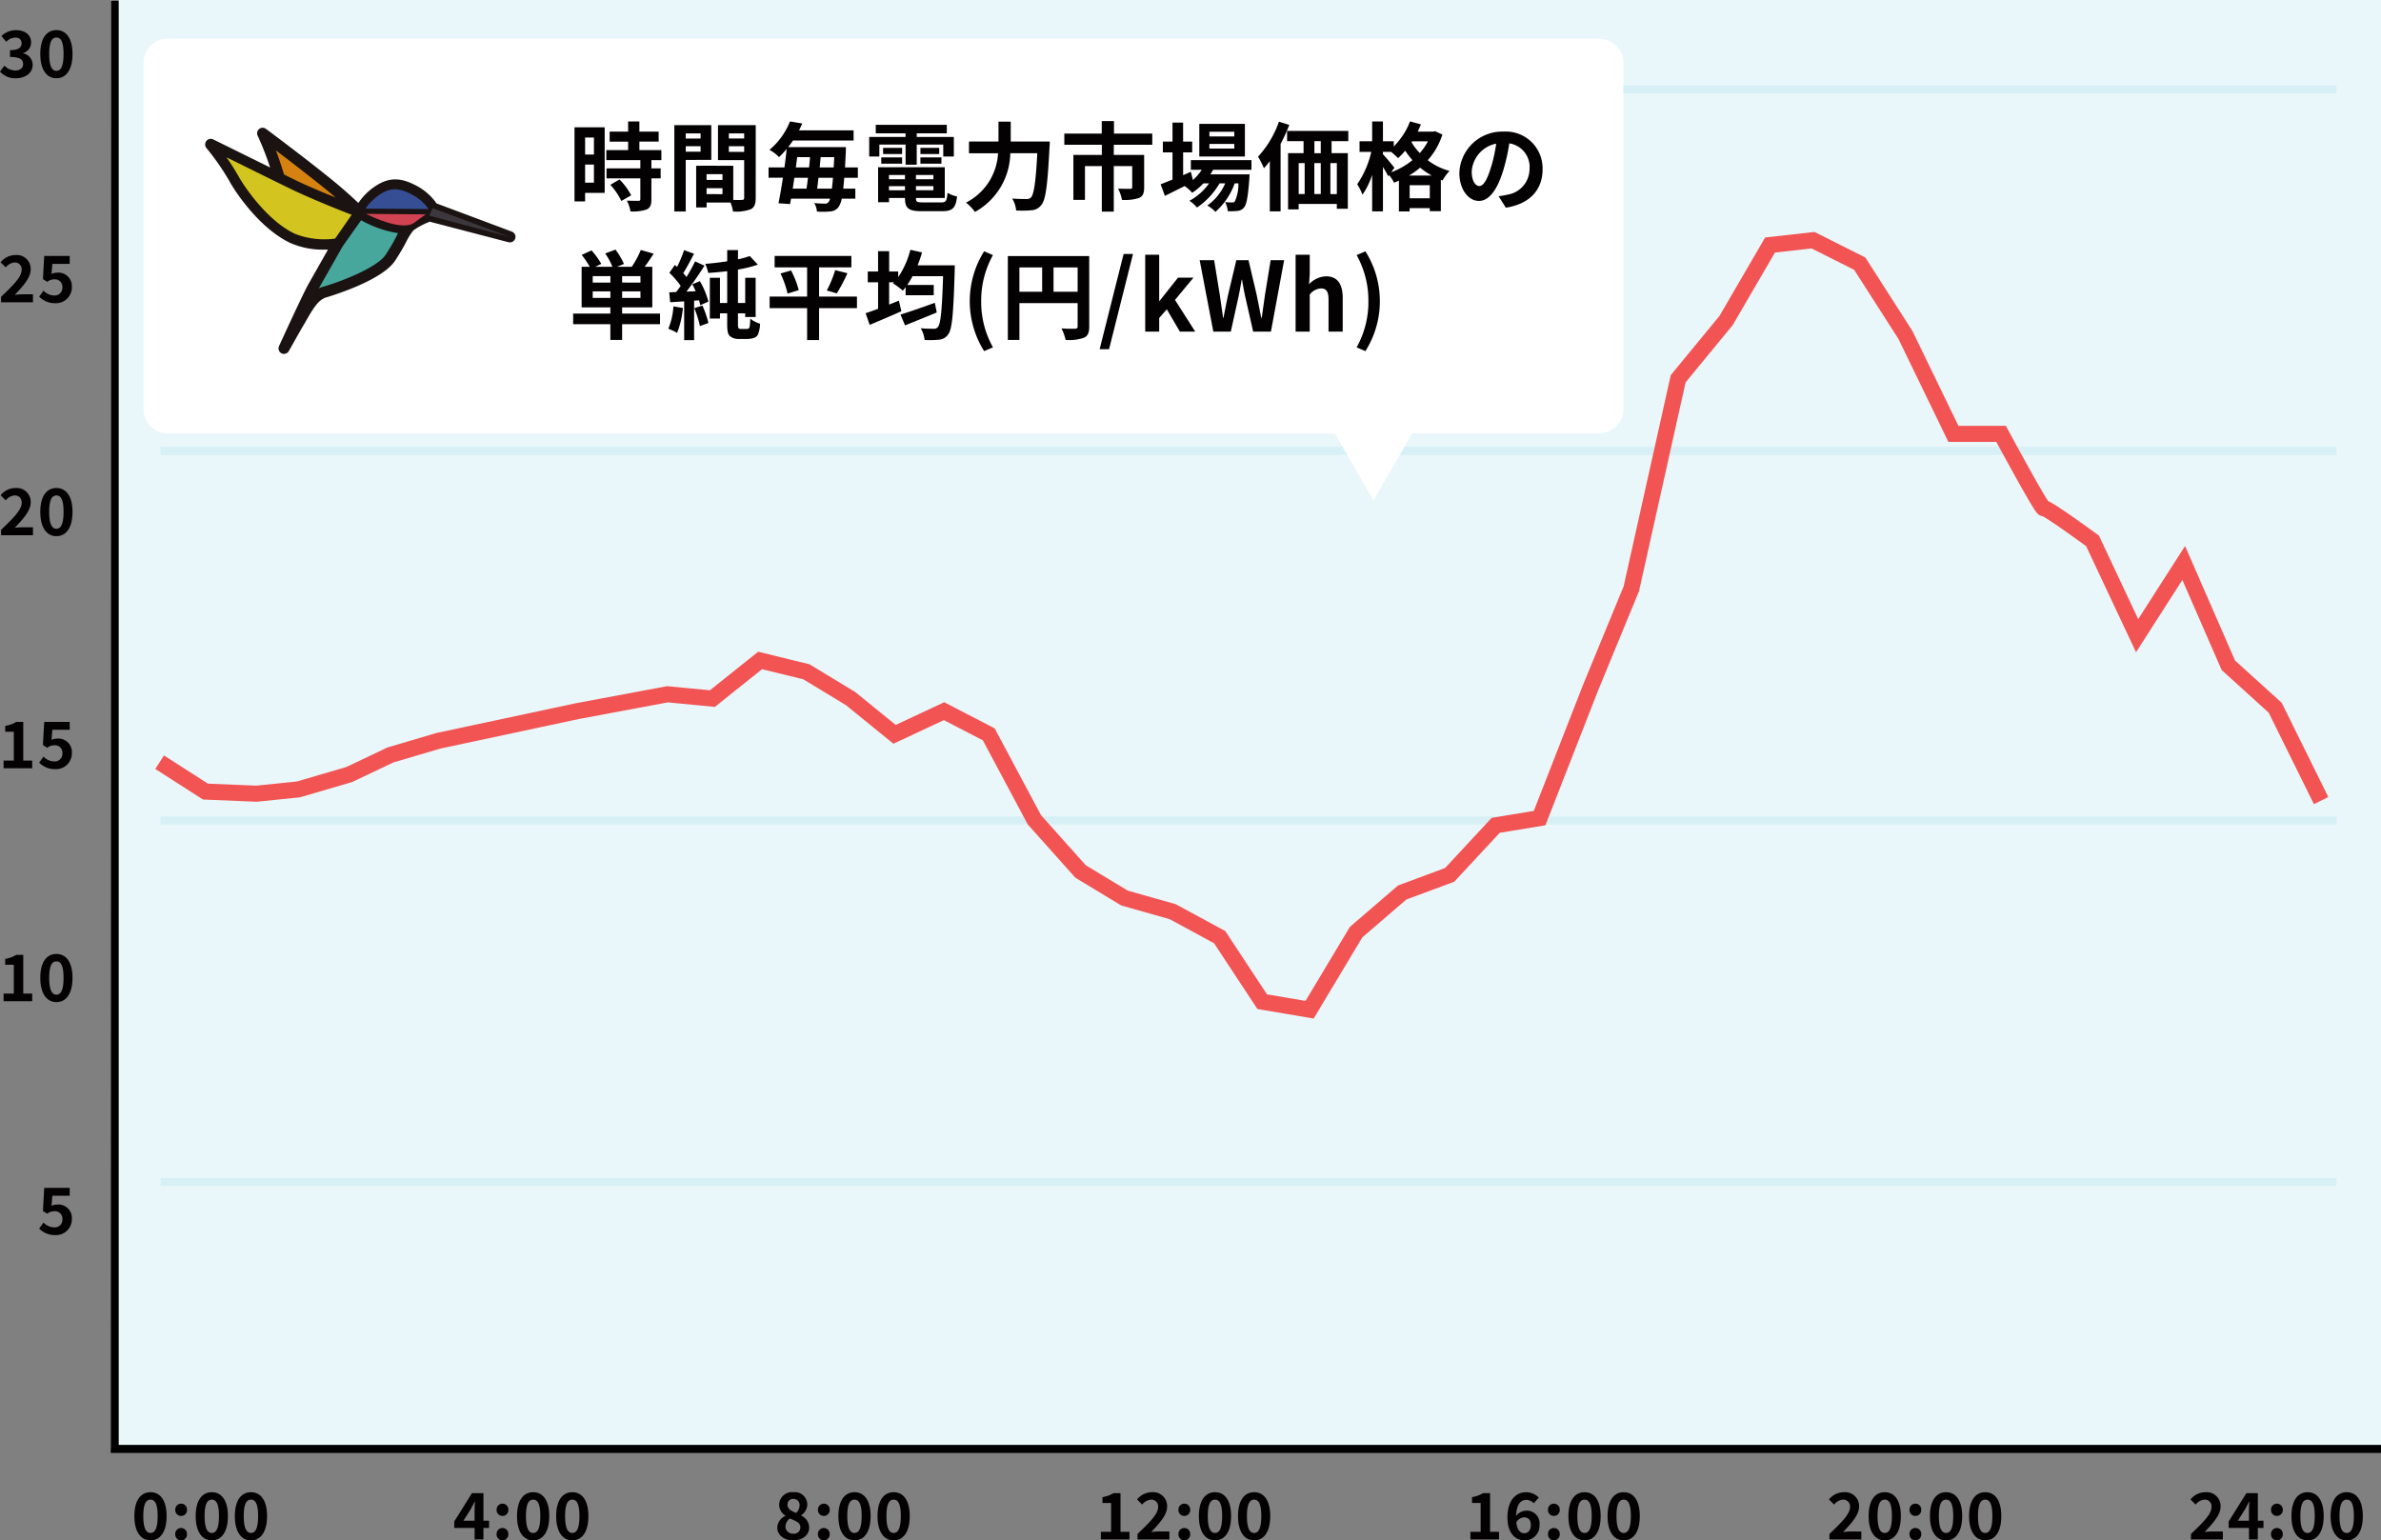
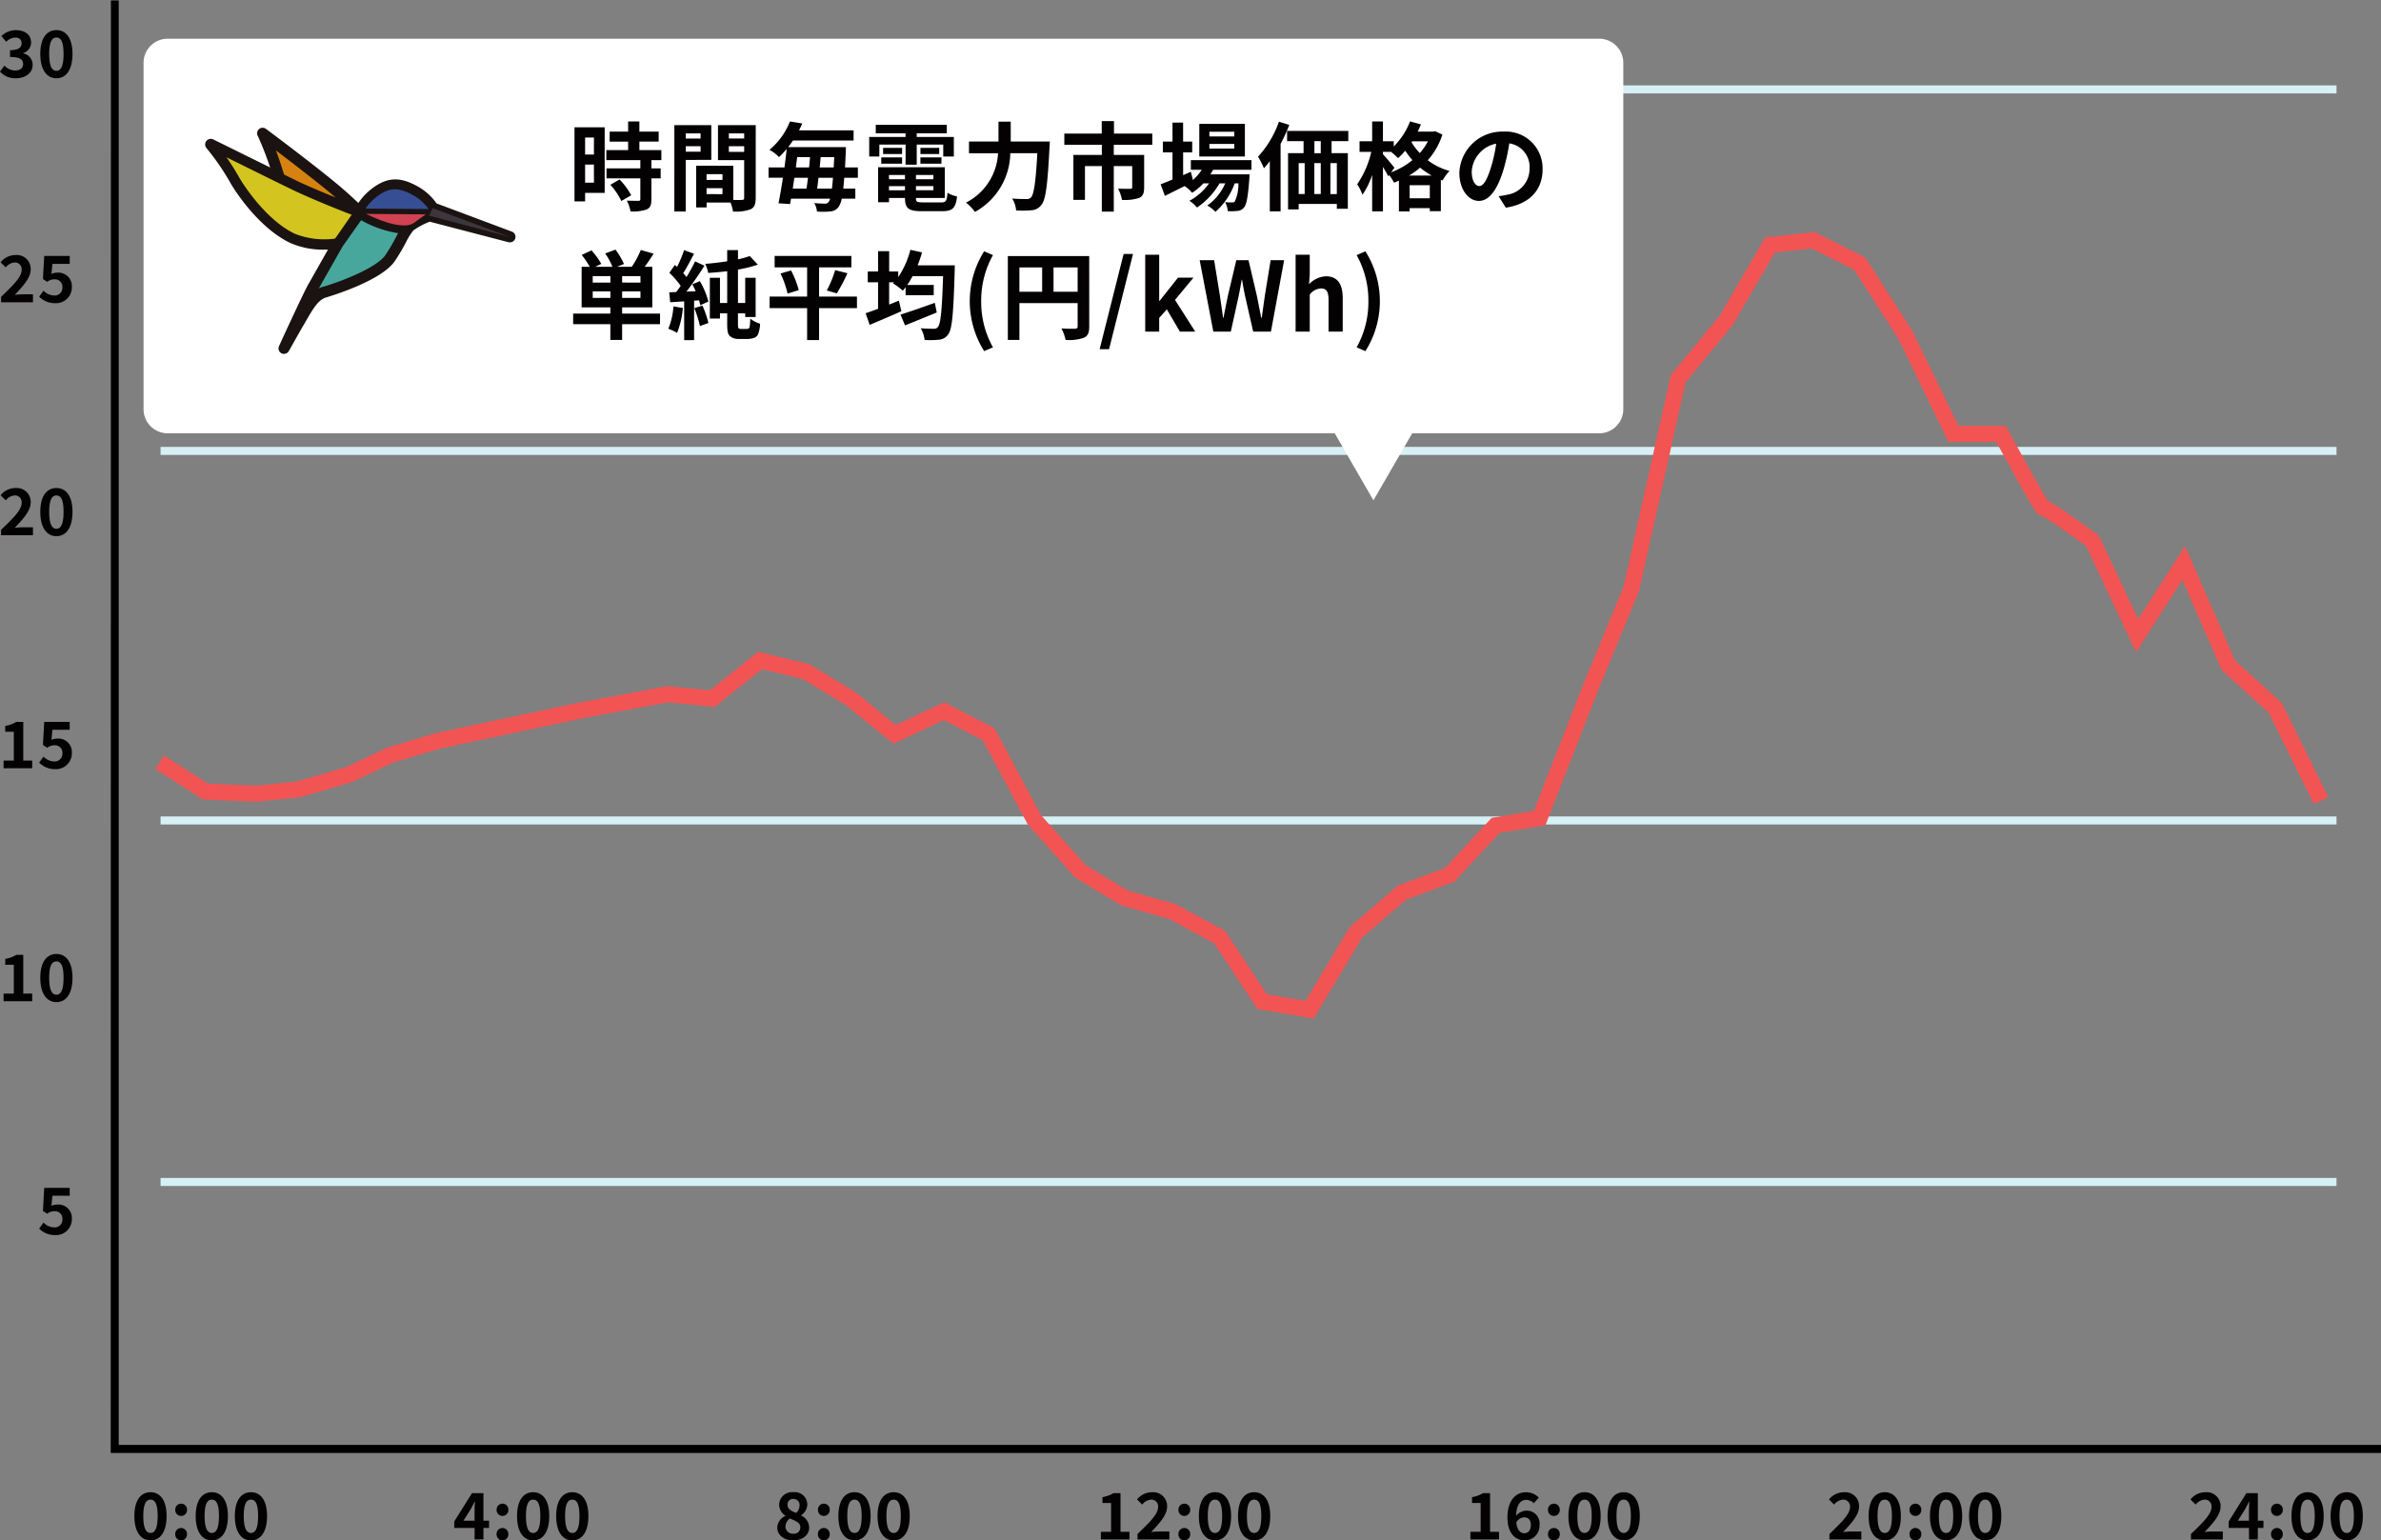
<svg xmlns="http://www.w3.org/2000/svg" width="296.376" height="191.74" viewBox="0 0 296.376 191.74">
  <rect x="0" y="0" width="296.376" height="191.74" fill="#808080" stroke="none" />
  <g id="グループ_7569" data-name="グループ 7569" transform="translate(-1282.624 -3438.372)">
-     <path id="パス_14848" data-name="パス 14848" d="M0,0H282.594V180.36H0Z" transform="translate(1296.406 3438.372)" fill="#e9f7fa" />
    <path id="パス_14364" data-name="パス 14364" d="M390.061-374.411H107.467l.026-180.8h.97l0,179.8h281.6Z" transform="translate(1188.939 3993.642)" />
    <path id="パス_14849" data-name="パス 14849" d="M-2.5.112A1.969,1.969,0,0,0-.432-1.9,1.678,1.678,0,0,0-2.256-3.688a1.657,1.657,0,0,0-.712.16l.112-1.256H-.7v-.984H-3.872l-.16,2.88.536.344a1.416,1.416,0,0,1,.888-.312.925.925,0,0,1,1,1A.956.956,0,0,1-2.656-.848a1.84,1.84,0,0,1-1.3-.6L-4.5-.7A2.7,2.7,0,0,0-2.5.112Z" transform="translate(1292 3592)" fill="#030101" />
    <path id="パス_14850" data-name="パス 14850" d="M-8.928,0h3.56V-.952H-6.48V-5.768h-.872a3.84,3.84,0,0,1-1.376.5v.728h1.072V-.952H-8.928Zm6.576.112c1.216,0,2-1.064,2-3.024,0-1.944-.784-2.968-2-2.968S-4.36-4.864-4.36-2.912-3.568.112-2.352.112Zm0-.92c-.512,0-.9-.5-.9-2.1s.384-2.048.9-2.048.888.448.888,2.048S-1.84-.808-2.352-.808Z" transform="translate(1292 3563)" fill="#030101" />
    <path id="パス_14851" data-name="パス 14851" d="M-9.24,0h3.968V-.992h-1.3c-.28,0-.672.032-.968.064,1.056-1.1,1.984-2.144,1.984-3.152a1.727,1.727,0,0,0-1.864-1.8,2.384,2.384,0,0,0-1.88.9l.64.64a1.559,1.559,0,0,1,1.088-.616.834.834,0,0,1,.888.936C-6.68-3.16-7.7-2.152-9.24-.68Zm6.888.112c1.216,0,2-1.064,2-3.024,0-1.944-.784-2.968-2-2.968S-4.36-4.864-4.36-2.912-3.568.112-2.352.112Zm0-.92c-.512,0-.9-.5-.9-2.1s.384-2.048.9-2.048.888.448.888,2.048S-1.84-.808-2.352-.808Z" transform="translate(1292 3505)" fill="#030101" />
    <path id="パス_14852" data-name="パス 14852" d="M-8.928,0h3.56V-.952H-6.48V-5.768h-.872a3.84,3.84,0,0,1-1.376.5v.728h1.072V-.952H-8.928ZM-2.5.112A1.969,1.969,0,0,0-.432-1.9,1.678,1.678,0,0,0-2.256-3.688a1.657,1.657,0,0,0-.712.16l.112-1.256H-.7v-.984H-3.872l-.16,2.88.536.344a1.416,1.416,0,0,1,.888-.312.925.925,0,0,1,1,1A.956.956,0,0,1-2.656-.848a1.84,1.84,0,0,1-1.3-.6L-4.5-.7A2.7,2.7,0,0,0-2.5.112Z" transform="translate(1292 3534)" fill="#030101" />
    <path id="パス_14853" data-name="パス 14853" d="M-9.24,0h3.968V-.992h-1.3c-.28,0-.672.032-.968.064,1.056-1.1,1.984-2.144,1.984-3.152a1.727,1.727,0,0,0-1.864-1.8,2.384,2.384,0,0,0-1.88.9l.64.64a1.559,1.559,0,0,1,1.088-.616.834.834,0,0,1,.888.936C-6.68-3.16-7.7-2.152-9.24-.68ZM-2.5.112A1.969,1.969,0,0,0-.432-1.9,1.678,1.678,0,0,0-2.256-3.688a1.657,1.657,0,0,0-.712.16l.112-1.256H-.7v-.984H-3.872l-.16,2.88.536.344a1.416,1.416,0,0,1,.888-.312.925.925,0,0,1,1,1A.956.956,0,0,1-2.656-.848a1.84,1.84,0,0,1-1.3-.6L-4.5-.7A2.7,2.7,0,0,0-2.5.112Z" transform="translate(1292 3476)" fill="#030101" />
    <path id="パス_14854" data-name="パス 14854" d="M-7.392.112c1.128,0,2.08-.616,2.08-1.672A1.452,1.452,0,0,0-6.488-2.984v-.04a1.372,1.372,0,0,0,.984-1.3c0-.992-.776-1.552-1.92-1.552A2.635,2.635,0,0,0-9.2-5.144l.6.72a1.619,1.619,0,0,1,1.12-.528c.5,0,.792.264.792.712,0,.5-.352.856-1.44.856v.848c1.288,0,1.632.344,1.632.9,0,.5-.408.784-1.008.784a1.881,1.881,0,0,1-1.32-.608l-.552.744A2.517,2.517,0,0,0-7.392.112Zm5.04,0c1.216,0,2-1.064,2-3.024,0-1.944-.784-2.968-2-2.968S-4.36-4.864-4.36-2.912-3.568.112-2.352.112Zm0-.92c-.512,0-.9-.5-.9-2.1s.384-2.048.9-2.048.888.448.888,2.048S-1.84-.808-2.352-.808Z" transform="translate(1292 3448)" fill="#030101" />
    <path id="パス_14855" data-name="パス 14855" d="M0,0H270.852" transform="translate(1302.611 3585.5)" fill="none" stroke="#d6f0f5" stroke-width="1" />
    <path id="パス_14856" data-name="パス 14856" d="M0,0H270.852" transform="translate(1302.611 3540.5)" fill="none" stroke="#d6f0f5" stroke-width="1" />
    <path id="パス_14857" data-name="パス 14857" d="M0,0H270.852" transform="translate(1302.611 3494.5)" fill="none" stroke="#d6f0f5" stroke-width="1" />
    <path id="パス_14858" data-name="パス 14858" d="M0,0H270.852" transform="translate(1302.611 3449.5)" fill="none" stroke="#d6f0f5" stroke-width="1" />
    <path id="パス_14859" data-name="パス 14859" d="M3,0H181.191a3,3,0,0,1,3,3V46.118a3,3,0,0,1-3,3H3a3,3,0,0,1-3-3V3A3,3,0,0,1,3,0Z" transform="translate(1300.493 3443.191)" fill="#fff" />
    <path id="パス_14860" data-name="パス 14860" d="M3.2-8.16v2.112H2.1V-8.16ZM2.1-2.544V-4.8H3.2v2.256ZM4.536-9.432H.78V-.216H2.1V-1.272H4.536ZM5.244-2.28A8.442,8.442,0,0,1,6.612-.264L7.836-.972A8.28,8.28,0,0,0,6.384-2.94Zm6.348-3.072V-6.6H8.856V-7.656h2.4V-8.9h-2.4v-1.26h-1.4V-8.9h-2.3v1.248h2.3V-6.6H4.74v1.248H8.976V-4.32H4.764v1.236H8.976V-.5c0,.168-.06.216-.252.216s-.852,0-1.428-.024a4.813,4.813,0,0,1,.456,1.344,5.313,5.313,0,0,0,2-.24c.468-.216.6-.576.6-1.26V-3.084h1.152V-4.32H10.356V-5.352Zm4.884-3.324v.636H14.628v-.636ZM14.628-6.4V-7.08h1.848V-6.4Zm3.18,1.02V-9.708h-4.6V1.044h1.416v-6.42Zm2.184-1V-7.08H21.9v.708Zm1.908-2.3v.636H19.992v-.636Zm-4.68,7.56V-1.86H19.2v.744ZM19.2-2.88H17.22V-3.6H19.2Zm4.14-6.828h-4.7v4.356H21.9V-.66c0,.192-.072.264-.288.264-.156.012-.6.012-1.068,0V-4.644l-4.032-.012v.012h-.588V.54h1.3V-.072H20.2a5.284,5.284,0,0,1,.312,1.116A5.185,5.185,0,0,0,22.7.768c.48-.228.636-.648.636-1.416ZM30.984-1.8c.06-.42.108-.876.168-1.356h1.8c-.036.528-.084.984-.132,1.356Zm-1.14-1.356c-.06.48-.12.936-.18,1.356H27.948c.06-.432.132-.888.2-1.356ZM30.1-5.724c-.036.42-.072.852-.12,1.284H28.332c.06-.432.108-.864.168-1.284ZM31.3-4.44c.048-.432.084-.864.12-1.284h1.692c-.024.456-.048.888-.072,1.284Zm4.752,1.284V-4.44h-1.6c.036-.576.06-1.2.1-1.908,0-.18.012-.624.012-.624H27.384c.2-.264.408-.54.588-.816H35.52V-9.06H28.728c.144-.276.276-.564.408-.852L27.6-10.164a8.866,8.866,0,0,1-2.556,3.54,4.261,4.261,0,0,1,1.188.9,10.884,10.884,0,0,0,.96-1.02c-.072.732-.168,1.512-.276,2.3h-1.98v1.284h1.788c-.18,1.188-.372,2.3-.552,3.18l1.44.1c.036-.2.084-.432.12-.672h4.86a1.02,1.02,0,0,1-.18.4.487.487,0,0,1-.456.216,13.182,13.182,0,0,1-1.332-.072,2.584,2.584,0,0,1,.336,1.056,9.243,9.243,0,0,0,1.656-.012A1.357,1.357,0,0,0,33.66.468a2.807,2.807,0,0,0,.384-1.02h1.692V-1.8h-1.5c.036-.384.084-.84.12-1.356Zm2.676-4.128h3.264v2.5H43.38v-2.5h3.3V-5.8H48V-8.232H43.38v-.456h3.744V-9.744H38.28v1.056h3.708v.456H37.464V-5.8h1.26Zm5.112,2.376h2.616v-.78H43.836Zm0-1.968v.768h2.34v-.768Zm-2.28,0H39.192v.768h2.364ZM38.964-4.908h2.592v-.78H38.964Zm.96,3.312v-.516h1.992V-1.6ZM41.916-3.5v.528H39.924V-3.5Zm3.54.528H43.284V-3.5h2.172ZM43.284-1.6v-.516h2.172V-1.6Zm.864,1.512c-.732,0-.864-.072-.864-.516V-.636h3.588V-4.464h-8.3V-.108h1.356V-.636h1.992V-.6c0,1.26.456,1.608,2.1,1.608h2.52c1.308,0,1.692-.4,1.86-1.836a3.649,3.649,0,0,1-1.188-.456c-.084,1.02-.192,1.2-.792,1.2ZM55.08-7.668V-10.14H53.556v2.472H49.884V-6.2H53.5A7.317,7.317,0,0,1,49.512-.06,5.691,5.691,0,0,1,50.628,1.1a8.528,8.528,0,0,0,4.4-7.308h3.36C58.2-2.64,57.96-1.068,57.6-.7a.709.709,0,0,1-.564.192c-.312,0-1.02,0-1.776-.06A3.315,3.315,0,0,1,55.752.912a12.2,12.2,0,0,0,1.92-.024A1.617,1.617,0,0,0,58.9.216c.528-.624.768-2.424,1.008-7.2.024-.192.036-.684.036-.684ZM72.7-7.26V-8.652H67.932v-1.56H66.408v1.56H61.752V-7.26H66.42V-6H62.88V-.4h1.44V-4.608h2.1V1.056h1.488V-4.608H70.2v2.64c0,.132-.06.192-.252.192s-.9,0-1.5-.024a5.122,5.122,0,0,1,.48,1.4,5.722,5.722,0,0,0,2.124-.24c.492-.216.636-.624.636-1.308V-6h-3.78V-7.26ZM82.908-8.3h-3.1V-8.88h3.1Zm0,1.512h-3.1v-.576h3.1Zm1.32-3.072H78.552v4.056h5.676Zm.816,5.712v-1.2H77.5v1.2h1.356a5.845,5.845,0,0,1-1.1,1.272L77.5-3.9l-.96.42V-6.312h1.128V-7.656H76.536V-10.02h-1.32v2.364h-1.2v1.344h1.2v3.384c-.564.228-1.068.432-1.476.588L74.268-.9c.732-.36,1.6-.792,2.46-1.224a4.943,4.943,0,0,1,.936.84,7.456,7.456,0,0,0,1.4-1.176h.708A7.239,7.239,0,0,1,77.328-.288a4.216,4.216,0,0,1,.936.84A9.157,9.157,0,0,0,81.072-2.46h.708A6.6,6.6,0,0,1,79.548.3a3.931,3.931,0,0,1,1.008.792,8.551,8.551,0,0,0,2.4-3.552h.468A5.231,5.231,0,0,1,82.98-.216a.411.411,0,0,1-.36.132c-.156,0-.468,0-.852-.036A2.846,2.846,0,0,1,82.092,1,7.542,7.542,0,0,0,83.3.972,1.119,1.119,0,0,0,84.1.564c.324-.348.516-1.308.684-3.648.012-.168.024-.492.024-.492H79.932c.12-.192.24-.384.336-.576Zm3.42-5.988a12.458,12.458,0,0,1-2.6,4.356,10.863,10.863,0,0,1,.732,1.44,9.312,9.312,0,0,0,.732-.888V1.032h1.344v-8.4a20.828,20.828,0,0,0,1.08-2.364Zm5.208,3.924H92.88v-1.5h.792Zm2,5.088h-.8V-4.98h.8ZM90.924-4.98h.744v3.852h-.744Zm2.748,0v3.852h-.8V-4.98ZM97.1-7.716V-8.988h-7.62v1.272h2.052v1.5H89.6v7h1.32V.1h4.752V.708h1.368V-6.216H95.016v-1.5Zm7.56,4.284a9.3,9.3,0,0,0,1.38-.984,8.944,8.944,0,0,0,1.44.984ZM104.736-.6V-2.232h2.508V-.6Zm-1.9-3.8c-.2-.276-1.1-1.344-1.428-1.692v-.288h1.02a10.211,10.211,0,0,1,.864.78,8.193,8.193,0,0,0,.888-.924,11.347,11.347,0,0,0,.9,1.176,9.218,9.218,0,0,1-2.652,1.512Zm4.176-3.288A7.273,7.273,0,0,1,106-6.228a7.446,7.446,0,0,1-1.032-1.344l.084-.12Zm.9-1.26-.24.048h-1.932q.216-.45.4-.9l-1.356-.372a8.828,8.828,0,0,1-2.028,3.12V-7.7h-1.344v-2.46h-1.344V-7.7H98.5v1.32H99.96a11.7,11.7,0,0,1-1.752,4.032,7.314,7.314,0,0,1,.66,1.3,9.59,9.59,0,0,0,1.2-2.46V1.032h1.344V-4.5a13.1,13.1,0,0,1,.66,1.164l.108-.156a5.729,5.729,0,0,1,.612.948A6.583,6.583,0,0,0,103.4-2.8v3.84h1.332V.624h2.508v.384h1.38V-2.9l.216.084a5.571,5.571,0,0,1,.864-1.188,7.959,7.959,0,0,1-2.712-1.332,8.89,8.89,0,0,0,1.824-3.192Zm13.368,4.728a4.57,4.57,0,0,0-4.848-4.68,5.332,5.332,0,0,0-5.508,5.136c0,2.028,1.1,3.492,2.436,3.492,1.308,0,2.34-1.488,3.06-3.912a24.268,24.268,0,0,0,.72-3.252,2.967,2.967,0,0,1,2.52,3.168,3.256,3.256,0,0,1-2.736,3.216,9.229,9.229,0,0,1-1.116.192l.9,1.428C119.736.1,121.284-1.692,121.284-4.224Zm-8.82.3a3.777,3.777,0,0,1,3.048-3.48,18.013,18.013,0,0,1-.636,2.9c-.492,1.62-.96,2.376-1.464,2.376C112.944-2.124,112.464-2.712,112.464-3.924ZM3.048,11.8v-.816h2.2V11.8Zm2.2-1.908h-2.2v-.8h2.2Zm3.744,0H6.708v-.8h2.28Zm0,1.908H6.708v-.816h2.28Zm2.436,1.956H6.708v-.78h3.756V7.924H9.516c.36-.48.756-1.056,1.116-1.632l-1.6-.456A11.033,11.033,0,0,1,7.908,7.924H6.072l.864-.348A9.143,9.143,0,0,0,5.88,5.788L4.6,6.268a8.085,8.085,0,0,1,.9,1.656H3.372l.744-.36A10.1,10.1,0,0,0,2.9,5.884L1.68,6.448a12.26,12.26,0,0,1,1,1.476H1.668v5.052H5.244v.78H.612v1.32H5.244v1.956H6.708V15.076h4.716Zm1.668-.9a8.725,8.725,0,0,1-.636,2.784,7.053,7.053,0,0,1,1.092.516,11.1,11.1,0,0,0,.72-3.1Zm2.6.216a14.2,14.2,0,0,1,.7,2.232l1.056-.384a13.23,13.23,0,0,0-.744-2.16Zm-.252-2.964c.144.264.288.564.42.864l-1.152.048c.756-.972,1.584-2.184,2.244-3.228l-1.164-.54A21.762,21.762,0,0,1,14.724,9.2c-.12-.144-.252-.312-.408-.48.432-.672.912-1.6,1.344-2.412l-1.236-.456a15.212,15.212,0,0,1-.876,2.088c-.1-.084-.192-.168-.276-.24l-.684.972A11.776,11.776,0,0,1,14,10.3c-.192.276-.384.54-.564.768l-.864.036.12,1.236,1.74-.108v4.824h1.236V12.148l.612-.048a5.753,5.753,0,0,1,.156.612l1.008-.456a10.173,10.173,0,0,0-1.056-2.544Zm6.084,5.556a.584.584,0,0,1-.3-.06c-.072-.06-.1-.24-.1-.5V13.72h.9v.456h1.3V9.292h-1.3v3.144h-.9V8.272A15.506,15.506,0,0,0,23.6,7.66L22.6,6.592A12.422,12.422,0,0,1,21.132,7V5.848H19.788V7.24c-.888.144-1.836.252-2.736.324a4.784,4.784,0,0,1,.372,1.128c.756-.048,1.56-.12,2.364-.216v3.96h-.9V9.292h-1.26v5.076h1.26V13.72h.9v1.356c0,1.056.132,1.32.408,1.536a1.639,1.639,0,0,0,1.008.3h1.032a2.813,2.813,0,0,0,.852-.12.867.867,0,0,0,.564-.516,4.155,4.155,0,0,0,.228-1.26,3.708,3.708,0,0,1-1.224-.636,8.865,8.865,0,0,1-.072,1,.312.312,0,0,1-.18.252,1.148,1.148,0,0,1-.324.036ZM35.94,11.632H31.224V8h4.02V6.58H25.692V8h4.044v3.636H25.068v1.44h4.668v3.972h1.488V13.072H35.94ZM26.424,8.764a11.8,11.8,0,0,1,.876,2.5l1.392-.432a10.946,10.946,0,0,0-.96-2.448Zm7.008,2.472a21.478,21.478,0,0,0,1.32-2.508l-1.524-.384a14.219,14.219,0,0,1-1.044,2.532Zm12.2,1.176c-1.56.564-3.216,1.14-4.272,1.464l.564,1.344c1.14-.456,2.6-1.044,3.948-1.608ZM43.488,7.744a14.09,14.09,0,0,0,.552-1.608l-1.452-.324a10.81,10.81,0,0,1-1.512,3.4v-.7H39.948V5.98h-1.38V8.512H37.284V9.856h1.284v3.3c-.576.216-1.116.408-1.548.552l.5,1.452c1.14-.48,2.6-1.1,3.948-1.7l-.312-1.32c-.4.168-.8.324-1.212.492V9.856h.612l-.132.132a8.771,8.771,0,0,1,1.224.912c.12-.132.228-.276.348-.432v1h3.5V10.192H42.2c.228-.336.444-.7.66-1.092h3.8c-.132,4.212-.3,5.952-.648,6.324a.545.545,0,0,1-.492.216c-.312,0-.948,0-1.644-.06a3.459,3.459,0,0,1,.48,1.452A10.745,10.745,0,0,0,46.176,17a1.492,1.492,0,0,0,1.128-.672c.48-.636.648-2.556.8-7.9,0-.192.012-.684.012-.684Zm8.28,10.68,1.1-.468a11.546,11.546,0,0,1-1.464-5.748,11.565,11.565,0,0,1,1.464-5.736L51.768,6a11.678,11.678,0,0,0,0,12.42Zm8.64-7.392V8.008h3v3.024ZM56.16,8.008h2.832v3.024H56.16Zm8.688-1.416H54.72v10.44h1.44V12.448h7.248v2.9c0,.2-.084.276-.312.288s-1.02.012-1.7-.036a5.833,5.833,0,0,1,.516,1.428,5.544,5.544,0,0,0,2.268-.264c.5-.228.672-.624.672-1.4Zm1.3,11.592H67.32L70.3,6.328H69.132ZM71.82,16h1.74V14.3l.948-1.08L76.14,16h1.908l-2.52-3.948,2.3-2.772H75.9l-2.292,2.892H73.56V6.424H71.82ZM80.3,16h2.172l.972-4.392c.144-.7.264-1.38.384-2.064h.048c.108.684.24,1.368.384,2.064l1,4.392h2.208l1.644-8.892h-1.68l-.708,4.344c-.132.924-.264,1.872-.4,2.832h-.06c-.192-.96-.372-1.92-.564-2.832l-1.02-4.344H83.16l-1.032,4.344c-.192.924-.384,1.872-.564,2.832h-.048c-.132-.96-.276-1.9-.408-2.832L80.4,7.108H78.6ZM90.54,16H92.3V11.38a1.889,1.889,0,0,1,1.392-.756c.66,0,.948.36.948,1.4V16h1.764V11.812c0-1.692-.624-2.7-2.076-2.7a3.058,3.058,0,0,0-2.112.984l.084-1.26V6.424H90.54Zm8.688,2.424a11.612,11.612,0,0,0,0-12.42l-1.092.468A11.565,11.565,0,0,1,99.6,12.208a11.546,11.546,0,0,1-1.464,5.748Z" transform="translate(1353.355 3463.654)" fill="#030101" />
    <path id="パス_14419" data-name="パス 14419" d="M0,5.4V0L4.673,2.7,9.345,5.4l-4.672,2.7L0,10.791Z" transform="translate(1458.984 3491.309) rotate(90)" fill="#fff" />
    <path id="パス_14436" data-name="パス 14436" d="M506.872-498.69l-.529-.485c-1.763-1.5-5.554-4.414-7.783-6.1.311.786.66,1.738.971,2.749.054.189.131.422.228.684l1.909.933c1.787.825,3.724,1.627,5.215,2.224" transform="translate(818.143 3962.008)" fill="#d58210" />
    <path id="パス_14437" data-name="パス 14437" d="M510.519-487.18l-3.108,5.467-.082.16a3.174,3.174,0,0,1,.854-.422c2-.559,6.8-2.36,7.88-4.04a23.439,23.439,0,0,0,1.355-2.273c.107-.2.209-.4.316-.588a13.531,13.531,0,0,1-4.854-1.665Z" transform="translate(814.657 3956.15)" fill="#47a79d" />
    <path id="パス_14438" data-name="パス 14438" d="M522.552-496.242l-9.42-3.525a5.583,5.583,0,0,0-.437-.572,7.091,7.091,0,0,0-2.09-1.651,4.274,4.274,0,0,0-4.719-.049,7.615,7.615,0,0,0-2.36,2.312q-.661-.67-2.015-1.845c-2.589-2.239-9.284-7.269-9.573-7.483a.578.578,0,0,0-.808.111.577.577,0,0,0-.061.6,38.392,38.392,0,0,1,1.651,4.239l-7.323-3.613a.574.574,0,0,0-.792.171.573.573,0,0,0,.079.718,30.358,30.358,0,0,1,2.821,4.064c.845,1.544,3.843,5.938,7.545,7.7a9.919,9.919,0,0,0,4.127.83,7.213,7.213,0,0,0,.757-.024l-2.6,4.584c-.808,1.505-3.491,7.356-3.6,7.609a.583.583,0,0,0,.262.753.629.629,0,0,0,.262.063.588.588,0,0,0,.486-.3c0-.029,1.457-2.6,1.9-3.351,1.116-1.942,1.733-3.034,2.787-3.374.33-.1,6.889-2.03,8.521-4.511a25.6,25.6,0,0,0,1.394-2.365,7.925,7.925,0,0,1,.907-1.457,9.165,9.165,0,0,1,2.108-1.107l9.8,2.568a.721.721,0,0,0,.145,0,.573.573,0,0,0,.582-.564.573.573,0,0,0-.38-.548m-14.169.563a23.434,23.434,0,0,1-1.334,2.263c-1.1,1.68-5.875,3.482-7.881,4.04a3.185,3.185,0,0,0-.854.413l.083-.16,3.107-5.468,2.374-3.35a13.293,13.293,0,0,0,4.854,1.665c-.107.189-.209.383-.316.588m-14.44-8.375c-.306-1.012-.656-1.967-.971-2.753,2.229,1.694,6.025,4.608,7.769,6.134l.529.462c-1.491-.6-3.428-1.4-5.215-2.225l-1.9-.932c-.1-.263-.175-.486-.228-.684m18.183,4.854h-.082l-7.39-.048a6.264,6.264,0,0,1,1.835-1.759c1.005-.6,1.942-.8,3.6.073a5.5,5.5,0,0,1,2.039,1.733m-5.978,1.108,4.37.029c-.247.146-.524.31-.834.51-.636.4-2.1.048-3.54-.539m-10.527-3.3c3.244,1.5,6.944,2.914,7.7,3.2l-1.985,2.8a.567.567,0,0,0-.437-.1,10.061,10.061,0,0,1-5.313-.587c-3.428-1.627-6.278-5.861-7.045-7.221a25.807,25.807,0,0,0-1.457-2.282c2.5,1.228,6.492,3.2,8.536,4.186" transform="translate(823.726 3963.556)" fill="#1a1311" />
    <path id="パス_14439" data-name="パス 14439" d="M494.209-481.2a.7.7,0,0,1-.316-.073.693.693,0,0,1-.315-.9c.112-.248,2.786-6.094,3.6-7.609l2.494-4.4h-.539a10.015,10.015,0,0,1-4.179-.845c-3.734-1.777-6.754-6.2-7.6-7.769a30.2,30.2,0,0,0-2.812-4.034.7.7,0,0,1,.105-.986.7.7,0,0,1,.73-.093l7.094,3.5a37.7,37.7,0,0,0-1.551-3.957.7.7,0,0,1,.189-.84.692.692,0,0,1,.854,0c.287.2,6.982,5.215,9.573,7.473.83.719,1.457,1.307,1.918,1.743a7.634,7.634,0,0,1,2.321-2.225c1.583-.971,2.981-.936,4.854.049a7.1,7.1,0,0,1,2.127,1.674,5.3,5.3,0,0,1,.422.554l9.38,3.511a.693.693,0,0,1,.423.86.7.7,0,0,1-.839.461l-9.8-2.553a9.054,9.054,0,0,0-2.039,1.083,7.652,7.652,0,0,0-.884,1.408,25.071,25.071,0,0,1-1.4,2.374c-1.671,2.539-8.308,4.482-8.589,4.565-1.005.32-1.618,1.389-2.719,3.316-.422.689-1.656,2.913-1.9,3.335a.694.694,0,0,1-.611.369m5.681-13.241.1.054v.121l-2.6,4.584c-.809,1.5-3.481,7.351-3.6,7.6a.457.457,0,0,0,.209.6.486.486,0,0,0,.607-.189c.248-.451,1.483-2.666,1.907-3.355,1.131-1.986,1.753-3.069,2.855-3.443.282-.078,6.836-2,8.454-4.462a25.625,25.625,0,0,0,1.389-2.335,8.064,8.064,0,0,1,.9-1.457l.034-.029a8.992,8.992,0,0,1,2.151-1.127h.063l9.808,2.568a.486.486,0,0,0,.569-.315.456.456,0,0,0-.276-.564l-9.435-3.525-.058-.048a4.868,4.868,0,0,0-.428-.559,6.791,6.791,0,0,0-2.054-1.622,4.138,4.138,0,0,0-4.6-.049,7.436,7.436,0,0,0-2.326,2.268l-.087.054-.1-.034c-.437-.447-1.112-1.063-2.006-1.835-2.593-2.248-9.279-7.281-9.561-7.477a.456.456,0,0,0-.64.084.456.456,0,0,0-.05.475,38.1,38.1,0,0,1,1.656,4.259l-.034.126h-.131l-7.336-3.6a.456.456,0,0,0-.563.127.485.485,0,0,0,0,.578,30.339,30.339,0,0,1,2.84,4.084c.845,1.534,3.821,5.9,7.506,7.652a9.859,9.859,0,0,0,4.079.816h.748Zm-1.68,5.541-.083-.034v-.141l.083-.165,3.107-5.467,2.38-3.36a.116.116,0,0,1,.155-.038,12.981,12.981,0,0,0,4.8,1.65l.1.063v.116c-.111.19-.208.379-.315.583l-.131-.063.106.054a23.266,23.266,0,0,1-1.345,2.277c-1.122,1.71-5.928,3.525-7.948,4.089a2.954,2.954,0,0,0-.836.409h-.067m5.6-8.915-2.312,3.268-2.966,5.229a3.519,3.519,0,0,1,.485-.2h.024c1.991-.558,6.73-2.34,7.812-3.991a22.158,22.158,0,0,0,1.326-2.262l.107.058-.107-.058c.077-.146.15-.287.228-.423a13.714,13.714,0,0,1-4.613-1.618m-4.681,2.51a8.832,8.832,0,0,1-3.681-.728c-3.418-1.636-6.322-5.9-7.065-7.268a25.135,25.135,0,0,0-1.457-2.273v-.146a.117.117,0,0,1,.146-.029l8.526,4.2c3.258,1.5,6.977,2.914,7.691,3.2l.073.078v.1l-2,2.791-.077.049h-.088a.483.483,0,0,0-.35-.078,9.851,9.851,0,0,1-1.7.131m-11.75-10.045c.447.656.845,1.3,1.195,1.914.738,1.348,3.578,5.56,6.977,7.167a9.844,9.844,0,0,0,5.234.583.679.679,0,0,1,.427.054l1.831-2.583c-.971-.374-4.482-1.729-7.565-3.151l-8.1-3.988m21.481,8.012a8.589,8.589,0,0,1-2.826-.719.117.117,0,0,1-.068-.135.122.122,0,0,1,.117-.1l4.37.034a.12.12,0,0,1,.116.088.125.125,0,0,1-.058.135c-.257.146-.539.315-.826.486a1.55,1.55,0,0,1-.83.189m-2.136-.684c1.36.485,2.37.6,2.821.311l.485-.292Zm5.341-1.1h-.083l-7.39-.054-.107-.063v-.127a6.4,6.4,0,0,1,1.893-1.8,3.27,3.27,0,0,1,3.708.068,5.723,5.723,0,0,1,2.073,1.782v.127l-.1.063m-7.235-.3,7.011.049a5.582,5.582,0,0,0-1.854-1.515A3.077,3.077,0,0,0,506.5-501a6.042,6.042,0,0,0-1.68,1.544m-3.564-.719h-.045c-1.359-.544-3.371-1.374-5.225-2.229l-1.9-.952-.058-.067c-.088-.238-.165-.485-.233-.689-.263-.87-.587-1.792-.971-2.74a.117.117,0,0,1,.039-.141h.146c2.147,1.632,6.01,4.593,7.769,6.135a7,7,0,0,1,.529.486v.151l-.1.058m-6.992-3.364,1.856.913c1.568.719,3.253,1.427,4.554,1.942-1.68-1.457-5.244-4.2-7.433-5.864.311.816.582,1.612.809,2.365.064.2.132.413.214.631" transform="translate(823.776 3963.628)" fill="#1a1311" />
    <path id="パス_14440" data-name="パス 14440" d="M497.243-493.755a10.054,10.054,0,0,0,5.312.588.563.563,0,0,1,.437.1l1.986-2.8c-.757-.287-4.458-1.7-7.682-3.2-2.022-.971-6.016-2.957-8.511-4.185.485.66.971,1.456,1.457,2.282.742,1.36,3.617,5.6,7.026,7.22" transform="translate(822.029 3961.205)" fill="#d4c41f" />
    <path id="パス_14861" data-name="パス 14861" d="M0,0H4.336V.82H0Z" transform="matrix(0.571, -0.821, 0.821, 0.571, 1324.12, 3468.385)" fill="#1a1311" />
    <path id="パス_14441" data-name="パス 14441" d="M531.107-492.736l9.573,3.583-10.031-2.656Z" transform="translate(805.387 3957.022)" fill="#3c373c" />
    <path id="パス_14442" data-name="パス 14442" d="M523.636-490.471q.787-.6,1.416-1.029l-7.443-.063c2.427,1.19,4.943,1.913,6.025,1.092" transform="translate(810.571 3956.556)" fill="#d14252" />
    <path id="パス_14443" data-name="パス 14443" d="M523.232-496.018c-1.728-.918-2.729-.709-3.782-.078a6.67,6.67,0,0,0-1.942,1.859l7.769.054h.087a5.831,5.831,0,0,0-2.131-1.83" transform="translate(810.611 3958.574)" fill="#364e93" />
    <path id="パス_14735" data-name="パス 14735" d="M994.493,3452.248l5.71,3.66,6.353.262,5.208-.533,6.326-1.851,5.139-2.441,5.951-1.758,17.3-3.693,11.229-2.1,5.59.537,5.94-4.746,5.765,1.41,5.5,3.336,5.473,4.449,6.159-2.882,5.562,2.882,5.681,10.637,5.744,6.431,5.479,3.313,5.992,1.693,5.849,3.174,5.294,8.031,5.9,1,5.786-9.655,5.739-4.935,5.909-2.194,5.731-6.167,5.465-.9L1172.6,3443l5.086-12.348,5.83-26.135,5.97-7.256,5.465-9.39,5.354-.6,5.814,2.923,5.684,8.873,5.974,12.315h5.932s5.15,9.543,5.3,9.252,6.084,4.066,6.084,4.066l5.549,11.8,5.8-9.049,5.555,12.732,5.83,5.284,5.718,11.562" transform="translate(308 81)" fill="none" stroke="#f25454" stroke-width="2" />
    <path id="パス_14862" data-name="パス 14862" d="M2.36.112c1.216,0,2-1.064,2-3.024,0-1.944-.784-2.968-2-2.968S.352-4.864.352-2.912,1.144.112,2.36.112Zm0-.92c-.512,0-.9-.5-.9-2.1s.384-2.048.9-2.048.888.448.888,2.048S2.872-.808,2.36-.808Zm3.808-2.12a.73.73,0,0,0,.736-.76.732.732,0,0,0-.736-.768.73.73,0,0,0-.728.768A.728.728,0,0,0,6.168-2.928Zm0,3.04A.737.737,0,0,0,6.9-.656a.732.732,0,0,0-.736-.768.73.73,0,0,0-.728.768A.735.735,0,0,0,6.168.112Zm3.824,0c1.216,0,2-1.064,2-3.024,0-1.944-.784-2.968-2-2.968S7.984-4.864,7.984-2.912,8.776.112,9.992.112Zm0-.92c-.512,0-.9-.5-.9-2.1s.384-2.048.9-2.048.888.448.888,2.048S10.5-.808,9.992-.808Zm4.872.92c1.216,0,2-1.064,2-3.024,0-1.944-.784-2.968-2-2.968s-2.008,1.016-2.008,2.968S13.648.112,14.864.112Zm0-.92c-.512,0-.9-.5-.9-2.1s.384-2.048.9-2.048.888.448.888,2.048S15.376-.808,14.864-.808Z" transform="translate(1299 3630)" fill="#030101" />
    <path id="パス_14863" data-name="パス 14863" d="M.656,0h3.56V-.952H3.1V-5.768H2.232a3.84,3.84,0,0,1-1.376.5v.728H1.928V-.952H.656Zm4.56,0H9.184V-.992h-1.3c-.28,0-.672.032-.968.064C7.976-2.032,8.9-3.072,8.9-4.08A1.727,1.727,0,0,0,7.04-5.88a2.384,2.384,0,0,0-1.88.9l.64.64a1.559,1.559,0,0,1,1.088-.616.834.834,0,0,1,.888.936c0,.856-1.016,1.864-2.56,3.336ZM11.04-2.928a.73.73,0,0,0,.736-.76.732.732,0,0,0-.736-.768.73.73,0,0,0-.728.768A.728.728,0,0,0,11.04-2.928Zm0,3.04a.737.737,0,0,0,.736-.768.732.732,0,0,0-.736-.768.73.73,0,0,0-.728.768A.735.735,0,0,0,11.04.112Zm3.824,0c1.216,0,2-1.064,2-3.024,0-1.944-.784-2.968-2-2.968s-2.008,1.016-2.008,2.968S13.648.112,14.864.112Zm0-.92c-.512,0-.9-.5-.9-2.1s.384-2.048.9-2.048.888.448.888,2.048S15.376-.808,14.864-.808Zm4.872.92c1.216,0,2-1.064,2-3.024,0-1.944-.784-2.968-2-2.968s-2.008,1.016-2.008,2.968S18.52.112,19.736.112Zm0-.92c-.512,0-.9-.5-.9-2.1s.384-2.048.9-2.048.888.448.888,2.048S20.248-.808,19.736-.808Z" transform="translate(1419 3630)" fill="#030101" />
    <path id="パス_14864" data-name="パス 14864" d="M1.312-2.336l.92-1.456c.168-.32.328-.616.472-.928h.032c-.016.344-.04.888-.04,1.232v1.152ZM2.7,0h1.1V-1.432h.7v-.9h-.7V-5.768H2.376L.168-2.24v.808H2.7ZM6.168-2.928a.73.73,0,0,0,.736-.76.732.732,0,0,0-.736-.768.73.73,0,0,0-.728.768A.728.728,0,0,0,6.168-2.928Zm0,3.04A.737.737,0,0,0,6.9-.656a.732.732,0,0,0-.736-.768.73.73,0,0,0-.728.768A.735.735,0,0,0,6.168.112Zm3.824,0c1.216,0,2-1.064,2-3.024,0-1.944-.784-2.968-2-2.968S7.984-4.864,7.984-2.912,8.776.112,9.992.112Zm0-.92c-.512,0-.9-.5-.9-2.1s.384-2.048.9-2.048.888.448.888,2.048S10.5-.808,9.992-.808Zm4.872.92c1.216,0,2-1.064,2-3.024,0-1.944-.784-2.968-2-2.968s-2.008,1.016-2.008,2.968S13.648.112,14.864.112Zm0-.92c-.512,0-.9-.5-.9-2.1s.384-2.048.9-2.048.888.448.888,2.048S15.376-.808,14.864-.808Z" transform="translate(1339 3630)" fill="#030101" />
    <path id="パス_14865" data-name="パス 14865" d="M2.352.112c1.2,0,1.992-.688,1.992-1.584a1.66,1.66,0,0,0-.992-1.5v-.04a1.661,1.661,0,0,0,.76-1.3A1.548,1.548,0,0,0,2.392-5.88,1.6,1.6,0,0,0,.608-4.32a1.655,1.655,0,0,0,.784,1.36v.032A1.654,1.654,0,0,0,.376-1.472C.376-.544,1.224.112,2.352.112ZM2.728-3.3c-.616-.24-1.08-.488-1.08-1.016a.682.682,0,0,1,.72-.728.748.748,0,0,1,.784.816A1.36,1.36,0,0,1,2.728-3.3ZM2.384-.72a.907.907,0,0,1-.992-.88,1.313,1.313,0,0,1,.544-1.008c.76.312,1.312.52,1.312,1.1A.772.772,0,0,1,2.384-.72ZM6.168-2.928a.73.73,0,0,0,.736-.76.732.732,0,0,0-.736-.768.73.73,0,0,0-.728.768A.728.728,0,0,0,6.168-2.928Zm0,3.04A.737.737,0,0,0,6.9-.656a.732.732,0,0,0-.736-.768.73.73,0,0,0-.728.768A.735.735,0,0,0,6.168.112Zm3.824,0c1.216,0,2-1.064,2-3.024,0-1.944-.784-2.968-2-2.968S7.984-4.864,7.984-2.912,8.776.112,9.992.112Zm0-.92c-.512,0-.9-.5-.9-2.1s.384-2.048.9-2.048.888.448.888,2.048S10.5-.808,9.992-.808Zm4.872.92c1.216,0,2-1.064,2-3.024,0-1.944-.784-2.968-2-2.968s-2.008,1.016-2.008,2.968S13.648.112,14.864.112Zm0-.92c-.512,0-.9-.5-.9-2.1s.384-2.048.9-2.048.888.448.888,2.048S15.376-.808,14.864-.808Z" transform="translate(1379 3630)" fill="#030101" />
    <path id="パス_14866" data-name="パス 14866" d="M.656,0h3.56V-.952H3.1V-5.768H2.232a3.84,3.84,0,0,1-1.376.5v.728H1.928V-.952H.656ZM7.328-2.752c.512,0,.848.3.848.944,0,.688-.36,1.032-.808,1.032-.488,0-.888-.368-1-1.344A1.171,1.171,0,0,1,7.328-2.752ZM7.392.112a1.826,1.826,0,0,0,1.864-1.92,1.589,1.589,0,0,0-1.7-1.776,1.7,1.7,0,0,0-1.216.648c.048-1.488.608-1.992,1.288-1.992a1.309,1.309,0,0,1,.912.424l.624-.7a2.16,2.16,0,0,0-1.6-.672c-1.2,0-2.3.952-2.3,3.152C5.264-.752,6.272.112,7.392.112Zm3.648-3.04a.73.73,0,0,0,.736-.76.732.732,0,0,0-.736-.768.73.73,0,0,0-.728.768A.728.728,0,0,0,11.04-2.928Zm0,3.04a.737.737,0,0,0,.736-.768.732.732,0,0,0-.736-.768.73.73,0,0,0-.728.768A.735.735,0,0,0,11.04.112Zm3.824,0c1.216,0,2-1.064,2-3.024,0-1.944-.784-2.968-2-2.968s-2.008,1.016-2.008,2.968S13.648.112,14.864.112Zm0-.92c-.512,0-.9-.5-.9-2.1s.384-2.048.9-2.048.888.448.888,2.048S15.376-.808,14.864-.808Zm4.872.92c1.216,0,2-1.064,2-3.024,0-1.944-.784-2.968-2-2.968s-2.008,1.016-2.008,2.968S18.52.112,19.736.112Zm0-.92c-.512,0-.9-.5-.9-2.1s.384-2.048.9-2.048.888.448.888,2.048S20.248-.808,19.736-.808Z" transform="translate(1465 3630)" fill="#030101" />
    <path id="パス_14867" data-name="パス 14867" d="M.344,0H4.312V-.992h-1.3c-.28,0-.672.032-.968.064C3.1-2.032,4.032-3.072,4.032-4.08a1.727,1.727,0,0,0-1.864-1.8,2.384,2.384,0,0,0-1.88.9l.64.64a1.559,1.559,0,0,1,1.088-.616.834.834,0,0,1,.888.936C2.9-3.16,1.888-2.152.344-.68ZM7.232.112c1.216,0,2-1.064,2-3.024,0-1.944-.784-2.968-2-2.968S5.224-4.864,5.224-2.912,6.016.112,7.232.112Zm0-.92c-.512,0-.9-.5-.9-2.1s.384-2.048.9-2.048.888.448.888,2.048S7.744-.808,7.232-.808Zm3.808-2.12a.73.73,0,0,0,.736-.76.732.732,0,0,0-.736-.768.73.73,0,0,0-.728.768A.728.728,0,0,0,11.04-2.928Zm0,3.04a.737.737,0,0,0,.736-.768.732.732,0,0,0-.736-.768.73.73,0,0,0-.728.768A.735.735,0,0,0,11.04.112Zm3.824,0c1.216,0,2-1.064,2-3.024,0-1.944-.784-2.968-2-2.968s-2.008,1.016-2.008,2.968S13.648.112,14.864.112Zm0-.92c-.512,0-.9-.5-.9-2.1s.384-2.048.9-2.048.888.448.888,2.048S15.376-.808,14.864-.808Zm4.872.92c1.216,0,2-1.064,2-3.024,0-1.944-.784-2.968-2-2.968s-2.008,1.016-2.008,2.968S18.52.112,19.736.112Zm0-.92c-.512,0-.9-.5-.9-2.1s.384-2.048.9-2.048.888.448.888,2.048S20.248-.808,19.736-.808Z" transform="translate(1510 3630)" fill="#030101" />
    <path id="パス_14868" data-name="パス 14868" d="M.344,0H4.312V-.992h-1.3c-.28,0-.672.032-.968.064C3.1-2.032,4.032-3.072,4.032-4.08a1.727,1.727,0,0,0-1.864-1.8,2.384,2.384,0,0,0-1.88.9l.64.64a1.559,1.559,0,0,1,1.088-.616.834.834,0,0,1,.888.936C2.9-3.16,1.888-2.152.344-.68Zm5.84-2.336L7.1-3.792c.168-.32.328-.616.472-.928h.032c-.016.344-.04.888-.04,1.232v1.152ZM7.568,0h1.1V-1.432h.7v-.9h-.7V-5.768H7.248L5.04-2.24v.808H7.568ZM11.04-2.928a.73.73,0,0,0,.736-.76.732.732,0,0,0-.736-.768.73.73,0,0,0-.728.768A.728.728,0,0,0,11.04-2.928Zm0,3.04a.737.737,0,0,0,.736-.768.732.732,0,0,0-.736-.768.73.73,0,0,0-.728.768A.735.735,0,0,0,11.04.112Zm3.824,0c1.216,0,2-1.064,2-3.024,0-1.944-.784-2.968-2-2.968s-2.008,1.016-2.008,2.968S13.648.112,14.864.112Zm0-.92c-.512,0-.9-.5-.9-2.1s.384-2.048.9-2.048.888.448.888,2.048S15.376-.808,14.864-.808Zm4.872.92c1.216,0,2-1.064,2-3.024,0-1.944-.784-2.968-2-2.968s-2.008,1.016-2.008,2.968S18.52.112,19.736.112Zm0-.92c-.512,0-.9-.5-.9-2.1s.384-2.048.9-2.048.888.448.888,2.048S20.248-.808,19.736-.808Z" transform="translate(1555 3630)" fill="#030101" />
  </g>
</svg>